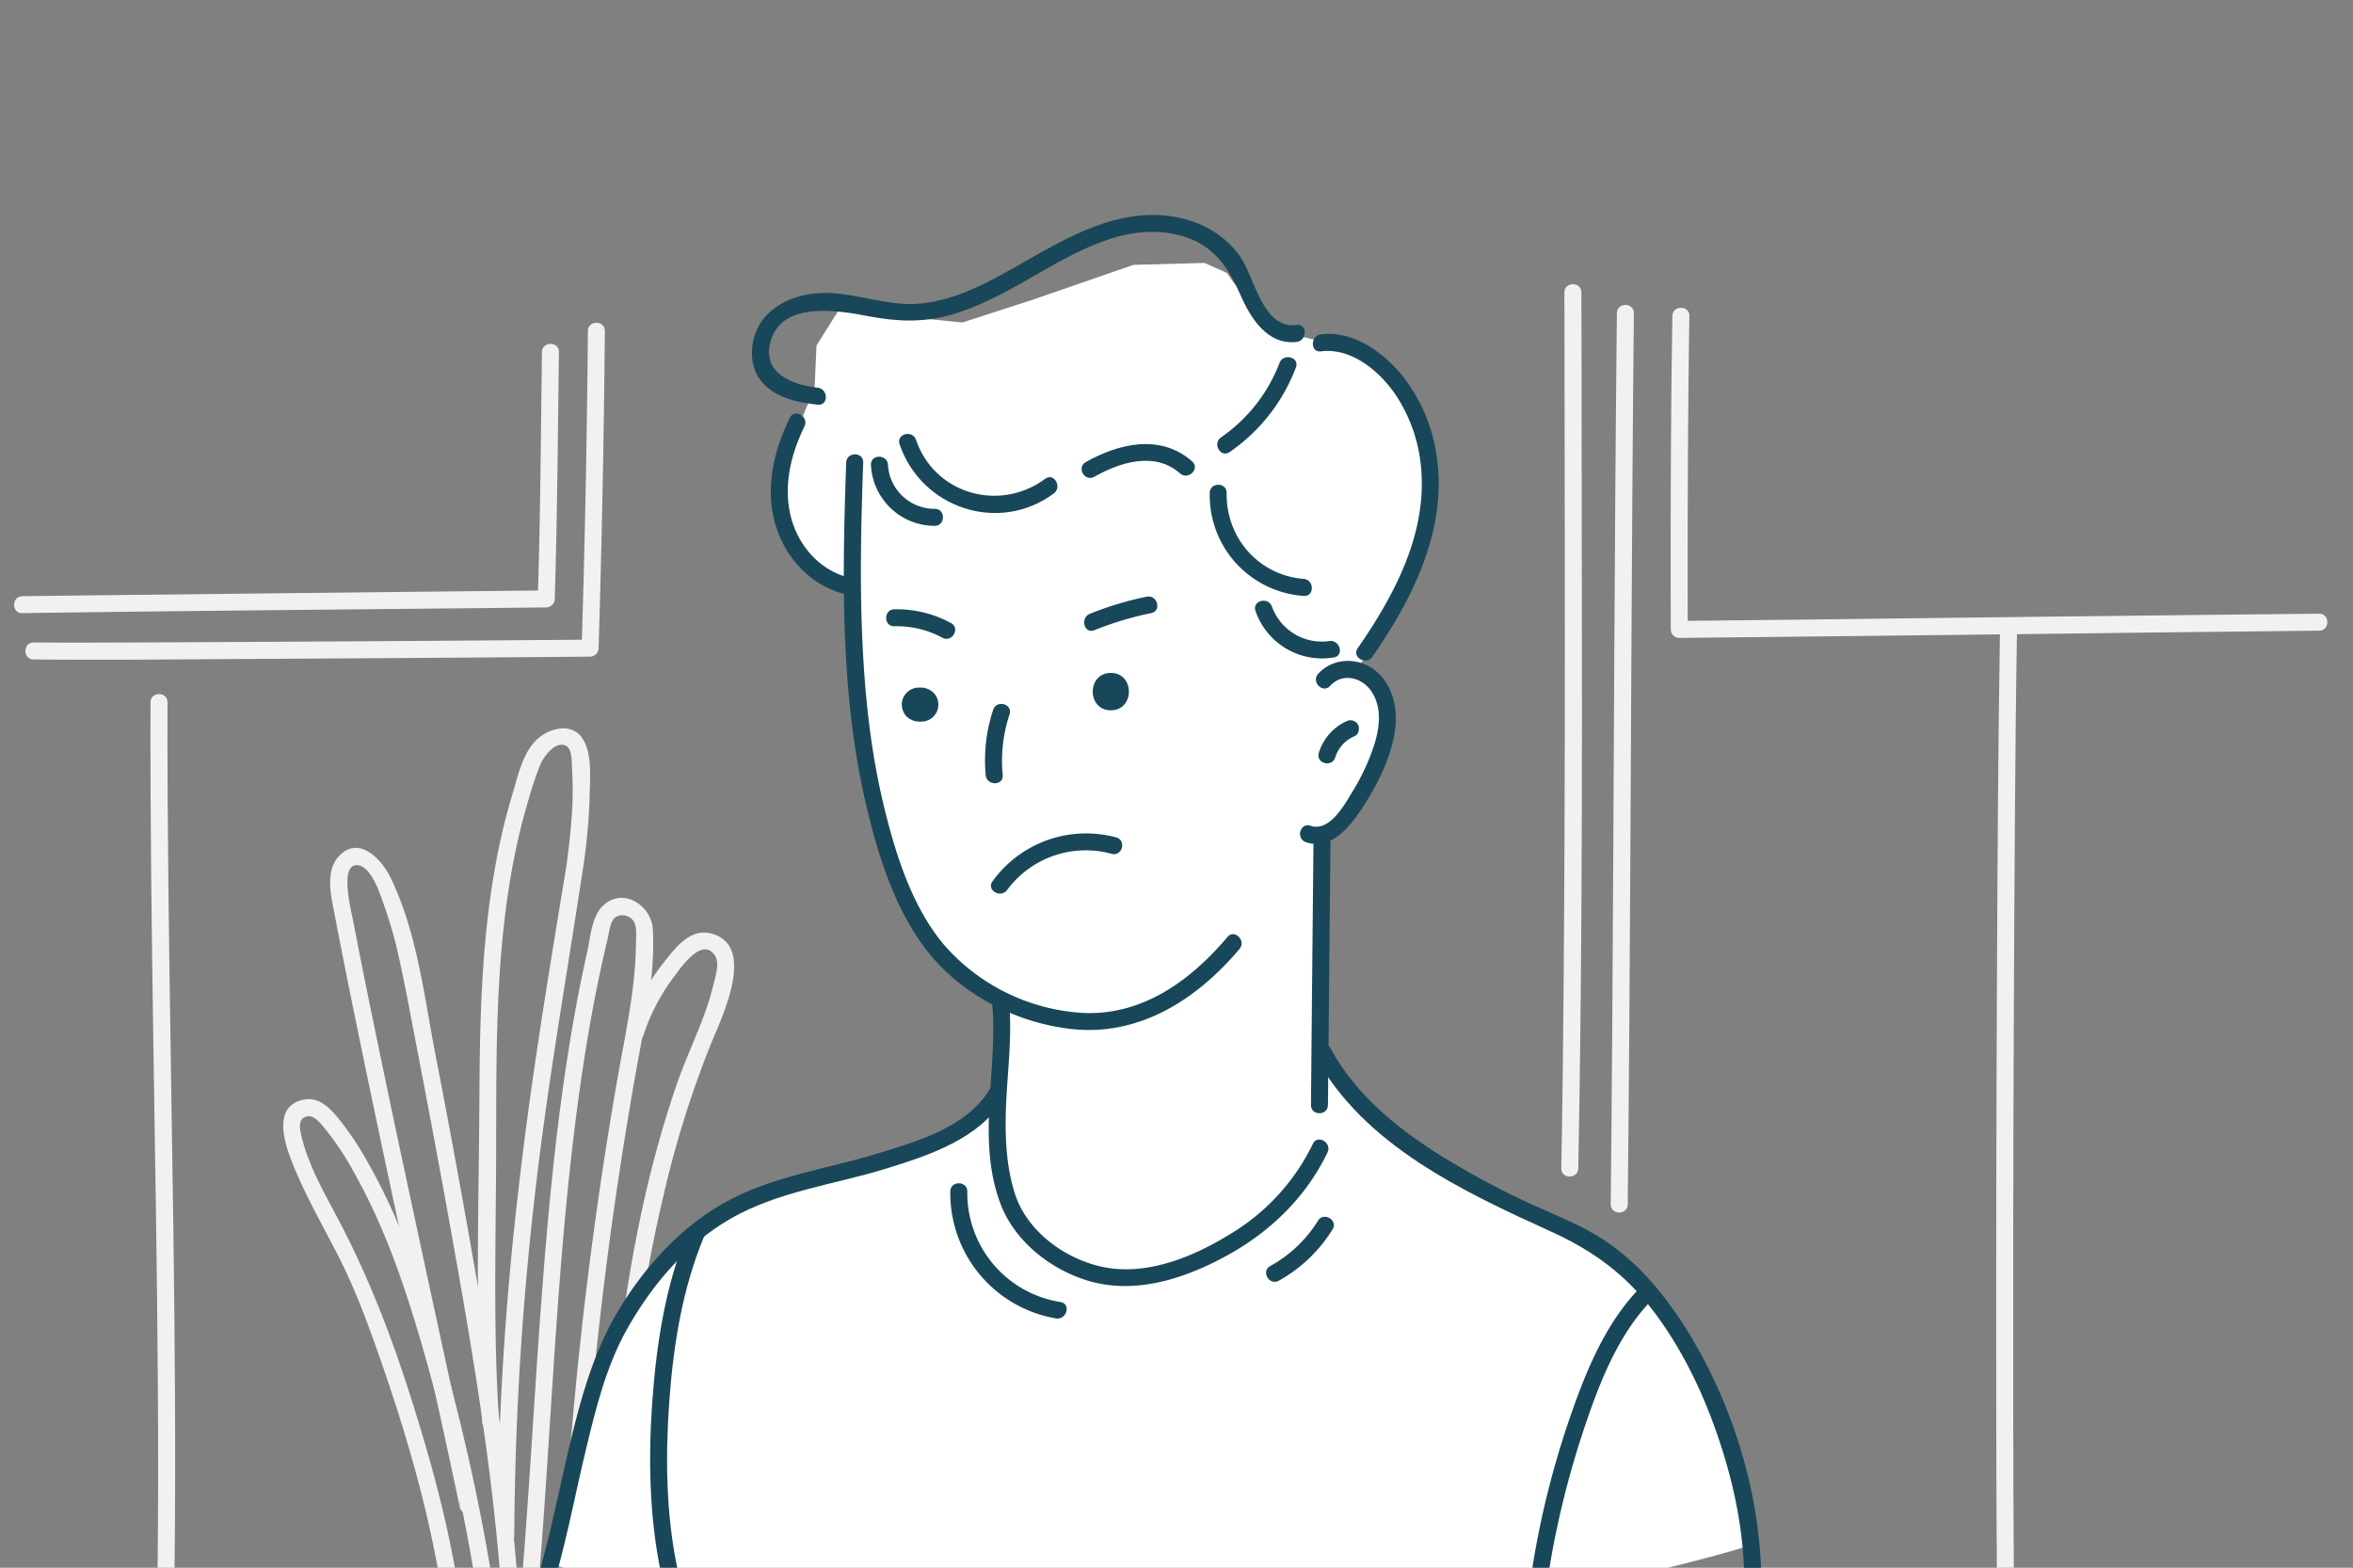
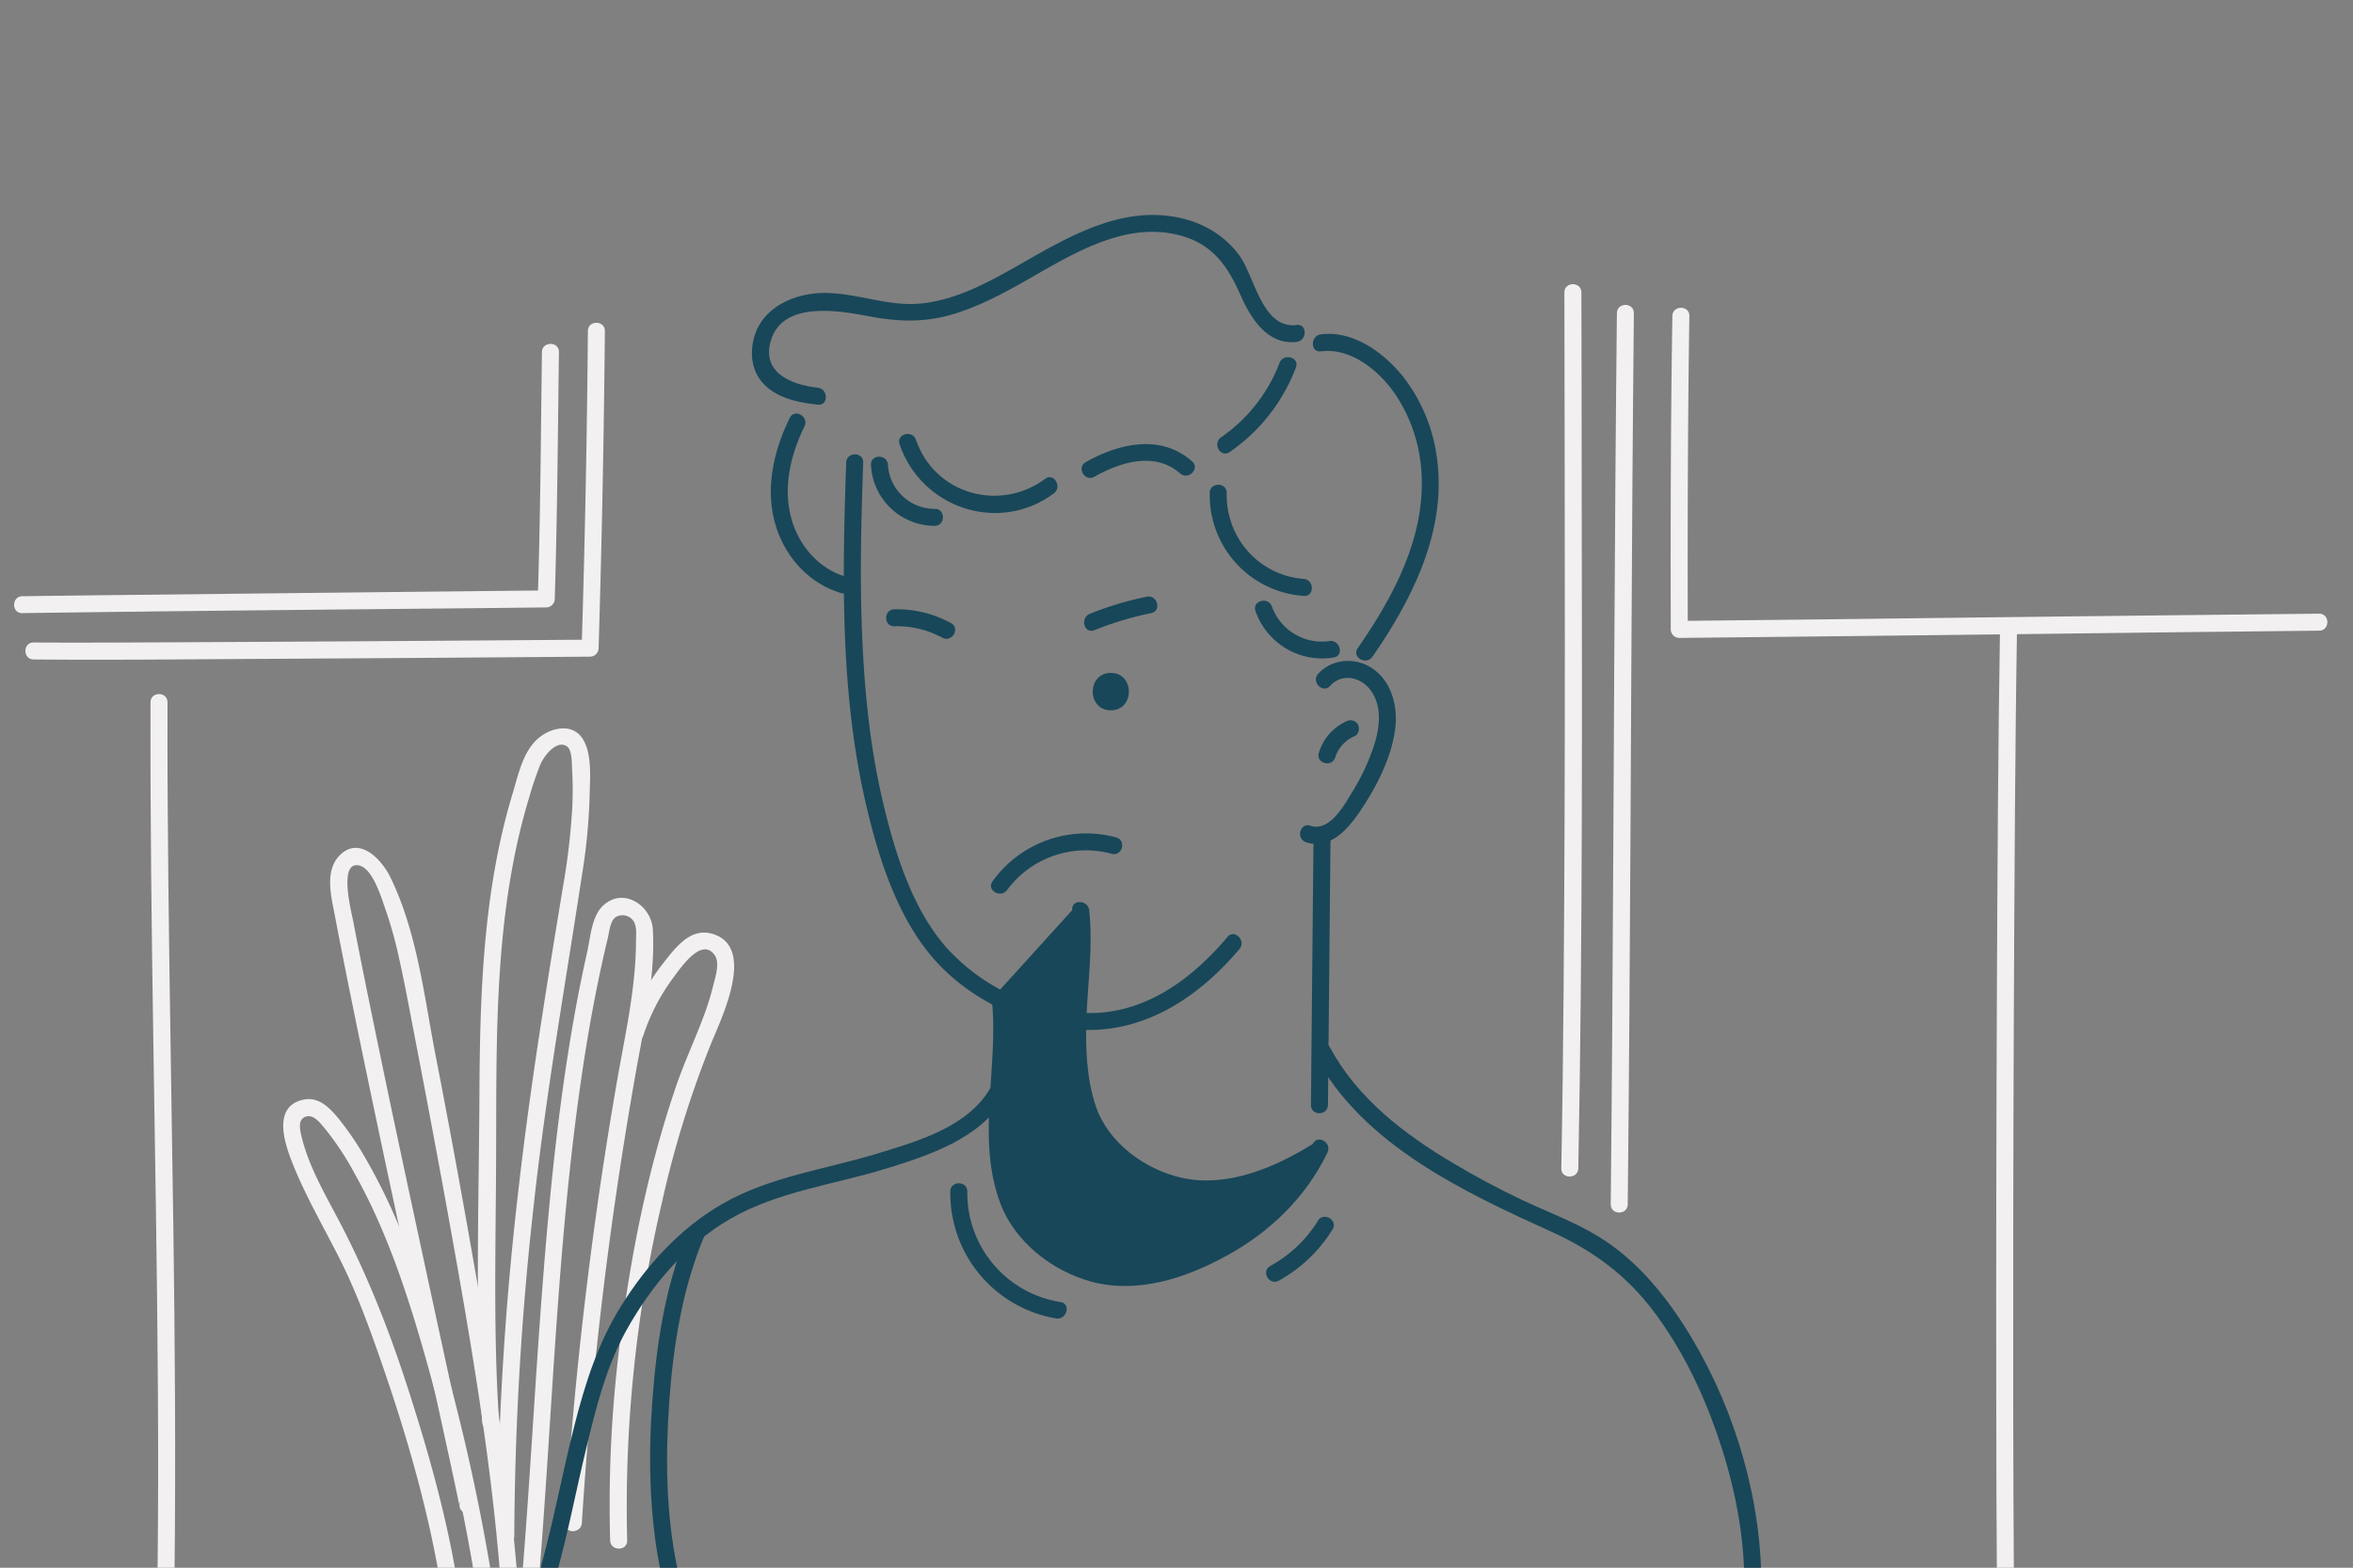
<svg xmlns="http://www.w3.org/2000/svg" id="Layer_1" data-name="Layer 1" viewBox="0 0 920 613">
  <rect x="0" y="0" width="920" height="613" fill="#808080" stroke="none" />
  <title>img graphic for web</title>
  <path d="M178.39,616.08c-4.23-24.82-11.17-49.27-18.89-73.21-7.32-22.7-15.92-44.53-27-65.64-5.61-10.67-12.12-21.78-14.78-33.65-.58-2.58-1.18-6.31,2.25-7.07,3-.68,5.64,3.11,7.32,5.1A111.49,111.49,0,0,1,138.73,459c12.23,21.81,20.2,45.83,27.07,69.78a801.93,801.93,0,0,1,19.31,85.11c.72,4.21,7.13,2.43,6.41-1.77a808,808,0,0,0-18.44-82.07c-7.32-26-15.89-52.11-29.31-75.64a119.37,119.37,0,0,0-11.36-17c-3.46-4.21-7.73-8.68-13.7-7.45-13,2.68-6.94,18.62-3.66,26.57,5.19,12.57,12.08,24.31,18.15,36.44,5.64,11.3,10.11,23.18,14.31,35.08,10.29,29.13,19.28,59.25,24.47,89.75.71,4.21,7.12,2.42,6.41-1.77Z" style="fill:#f2f0f0" />
  <path d="M180,590a3.31,3.31,0,0,0,2,1.58,3.4,3.4,0,0,0,4.09-2.33c.37-1.52-.27-3.4-.58-4.9-.65-3.17-1.33-6.34-2-9.5q-3.73-17.37-7.55-34.73-11.19-51.41-22.14-102.87-5.59-26.53-11-53.11-2.43-12.06-4.76-24.15c-.7-3.61-5.78-23.22,2.25-21.61,5.46,1.09,8.81,12.72,10.34,17a161.56,161.56,0,0,1,5.32,19c2.35,10.45,4.25,21,6.29,31.53q6.12,31.65,11.91,63.35c8.73,48.24,17.32,96.81,21.32,145.71.35,4.24,7,4.28,6.65,0-3.7-45.25-11.38-90.22-19.3-134.89q-6-33.92-12.59-67.73c-4.46-23.14-7.19-48-17.64-69.38-3.42-7-12.25-16.38-19.92-8.39-5.79,6-3.2,15.94-1.82,23.15,3.24,17,6.69,34,10.2,51,7.79,37.74,15.91,75.42,24.1,113.08q5.16,23.75,10.33,47.47,1.52,7,3,14c.29,1.39.57,2.78.86,4.17.35,1.69-.09,1.67.31.05l4.09-2.32q2.47,2.65,1.95,1.47c-1.71-3.91-7.44-.53-5.74,3.36Z" style="fill:#f2f0f0" />
  <path d="M195.16,556.11c-2.3-34-1.34-67.9-1.19-101.93.17-38.32-.62-77.05,6.33-114.9A247,247,0,0,1,206.84,312a126.38,126.38,0,0,1,4.47-13.15c1.3-3.06,6.05-9.58,10.17-7.14,2.3,1.37,2.06,6.74,2.19,8.87a141.46,141.46,0,0,1,.07,15.41,268.23,268.23,0,0,1-3.63,30.81c-6.51,39.45-12.92,78.84-17.42,118.58a1220.46,1220.46,0,0,0-8.26,135.12c0,4.28,6.64,4.28,6.65,0a1207.34,1207.34,0,0,1,7.61-129.33c4.75-43.38,12.34-86.2,18.9-129.31a230.51,230.51,0,0,0,2.95-30.69c.11-6.71,1.12-16.53-2.86-22.51-3.75-5.63-11.16-4.36-16-.93-7,4.93-8.92,14.83-11.24,22.5-11.68,38.5-12.82,79.24-13,119.17-.22,42.22-1.74,84.52,1.11,126.67.29,4.25,6.94,4.28,6.65,0Z" style="fill:#f2f0f0" />
  <path d="M210.4,621.26c5.51-65.53,7.22-131.47,16.46-196.65,2.25-15.84,4.95-31.62,8.36-47.24q1.16-5.3,2.42-10.54c.58-2.39.86-6.76,3.19-8.3a5.24,5.24,0,0,1,5.46.21c3.07,2,2.39,6.3,2.38,9.46-.1,17.77-4,35.26-7.1,52.69q-4.73,27-8.51,54.08-8.38,60-12.21,120.52c-.27,4.27,6.38,4.25,6.65,0q3.76-59.58,12-118.75,4.07-29.06,9.19-57.94c3.23-18.11,7.53-36.75,6.58-55.27-.48-9.43-11.53-16.9-19.49-9.41-4.5,4.24-4.94,12.55-6.22,18.22q-2.78,12.36-5,24.86c-6.17,34.54-9.65,69.53-12.36,104.5-3.1,39.83-5.08,79.75-8.43,119.56-.36,4.26,6.29,4.24,6.65,0Z" style="fill:#f2f0f0" />
  <path d="M251.6,404.68a79.43,79.43,0,0,1,11.69-22.45c2.82-3.73,11-16,16.1-8.82,2.2,3.06.29,8.55-.5,11.85a109.57,109.57,0,0,1-4.25,13.35c-3.29,8.7-7.23,17.14-10.24,25.94C252.13,460.4,245,498.68,241.08,536.3a499.43,499.43,0,0,0-2.51,66c.12,4.27,6.77,4.29,6.65,0a523,523,0,0,1,13.7-132.64,399.08,399.08,0,0,1,19.14-61.73c4.13-10.06,17.86-38.09.15-42.89-8.53-2.31-14.38,5.86-19,11.69a86.54,86.54,0,0,0-14,26.22c-1.38,4.05,5,5.8,6.41,1.76Z" style="fill:#f2f0f0" />
  <path d="M611.66,114.33c.14,90.93.44,181.87-.31,272.81-.19,23.23-.45,46.46-.9,69.68-.08,4.28,6.56,4.28,6.65,0,1.77-90.91,1.45-181.87,1.32-272.8q0-34.85-.11-69.69c0-4.28-6.65-4.29-6.65,0Z" style="fill:#f2f0f0" />
  <path d="M632.19,122.42c-1,92.82-1.18,185.65-1.81,278.47q-.24,35-.6,70c0,4.28,6.6,4.29,6.65,0,1-92.81,1.18-185.64,1.81-278.46q.24-35,.59-70c0-4.28-6.6-4.28-6.64,0Z" style="fill:#f2f0f0" />
  <path d="M653.89,123.56c-.68,40.84-.73,81.7-.64,122.54a3.38,3.38,0,0,0,3.33,3.33q96.42-1,192.83-2.21l57.34-.63c4.28,0,4.29-6.69,0-6.64q-96.42,1-192.83,2.21l-57.34.62,3.32,3.32c-.09-40.84,0-81.7.63-122.54.07-4.28-6.57-4.28-6.64,0Z" style="fill:#f2f0f0" />
  <path d="M782,244.93c-.78,46.55-1,93.12-1.22,139.67q-.37,82-.26,164,0,35.88.27,71.77c0,4.27,6.68,4.28,6.64,0-.33-46.9-.32-93.8-.27-140.7q.11-81.84.68-163.68c.19-23.68.41-47.36.81-71,.07-4.28-6.58-4.28-6.65,0Z" style="fill:#f2f0f0" />
  <path d="M58.85,274.6c-.29,89,2.31,178,2.87,267,.16,24.09.17,48.17-.11,72.25,0,4.28,6.59,4.29,6.64,0,1-89.36-1.45-178.72-2.41-268.07-.26-23.73-.42-47.46-.34-71.19,0-4.28-6.63-4.29-6.65,0Z" style="fill:#f2f0f0" />
  <path d="M8.71,239.73c61.2-.85,122.4-1.39,183.59-2l21.28-.23a3.37,3.37,0,0,0,3.32-3.32c1-32.16,1.21-64.34,1.64-96.51.06-4.28-6.59-4.28-6.64,0-.44,32.17-.59,64.35-1.65,96.51l3.33-3.32q-83,.85-166,1.79-19.43.21-38.85.47c-4.27.06-4.28,6.7,0,6.64Z" style="fill:#f2f0f0" />
  <path d="M13.18,257.85c29.44.27,58.89-.06,88.32-.22q53.12-.3,106.23-.7l23-.18a3.37,3.37,0,0,0,3.32-3.32q1.89-62,2.45-124c0-4.28-6.61-4.29-6.64,0q-.51,62-2.45,124l3.32-3.32-63.55.46q-56.55.38-113.12.63c-13.64.05-27.27.13-40.91,0-4.28,0-4.28,6.61,0,6.65Z" style="fill:#f2f0f0" />
-   <path d="M681.46,589.88,677,565.07l-8.26-26.31L654.4,516.21l-18-21.79L606.3,477.88l-30.82-15-25.55-16.54-20.3-18.79-12.78-14.28,1.51-85.69,9-9.77,7.51-11.27,6-13.53,1.5-13.53-2.26-10.53-9-8.26,7.52-10.53,9-17.28,10.52-21.8,3-21.05-4.51-22.55-13.53-23.3-22.55-9.77-15.78-3.76-2.36-3.27a57.64,57.64,0,0,1-22.61-20.6L471,102.81l-27.81.75-39.08,13.53-27.81,9-15-1.5-3.21-2c-1.84.2-3.71.35-5.69.4-7.23.17-14.61-1.12-21.67-2.54-.68-.13-1.36-.29-2-.44l-9.48,15.06-.75,16.54-12.78,30.82,1.5,24,12,15.78,13.53,5.26,1.5,16.54.76,42.09,7.51,31.57,15,39.09,14.28,19.54,21,16.54L390.58,429l-17.29,14.29-24.8,10.52-41.35,9.77-29.31,12.78-25.55,27.06-18.8,33.82s-20.2,73.66-18.26,74.24c228.13,68.4,467-6.59,467-6.59Z" style="fill:#fff" />
  <path d="M330.85,180.93c-1.56,45-2.41,90.94,8.08,135,4.85,20.36,12.14,43,26.18,59,13.42,15.31,33.54,25.12,53.66,27.4,26.67,3,49.22-11.54,65.84-31.26,2.74-3.25-1.94-8-4.7-4.7-14.33,17-33.2,30.74-56.36,29.69a78.16,78.16,0,0,1-53.74-25.83c-13.24-15.15-19.9-36.91-24.47-56.11-5.06-21.26-7.28-43.09-8.21-64.88-1-22.79-.42-45.6.37-68.38.15-4.28-6.5-4.27-6.65,0Z" style="fill:#184759" />
  <path d="M308.8,163.38c-6.56,13.25-10,28.94-5.12,43.34,4,11.85,13.08,21.58,25.2,25.19,4.11,1.22,5.87-5.19,1.77-6.41-10.31-3.07-17.92-11.72-21-21.89-3.73-12.35-.69-25.6,4.89-36.87,1.89-3.82-3.84-7.2-5.74-3.36Z" style="fill:#184759" />
  <path d="M351.72,173.71c8.52,25,38.82,35.16,60.3,19.24,3.4-2.52.09-8.29-3.36-5.74-17.81,13.19-43.28,6-50.53-15.27-1.38-4-7.8-2.29-6.41,1.77Z" style="fill:#184759" />
  <path d="M340.54,181.78a25,25,0,0,0,24.93,23.83c4.28-.05,4.29-6.7,0-6.65a18.29,18.29,0,0,1-18.29-17.18c-.17-4.27-6.82-4.29-6.64,0Z" style="fill:#184759" />
  <path d="M427.86,186.42c10.15-5.73,23.68-10,33.55-1.31,3.19,2.82,7.91-1.87,4.7-4.71-12.3-10.85-28.58-7.07-41.6.28-3.73,2.11-.38,7.85,3.35,5.74Z" style="fill:#184759" />
  <path d="M480.78,176.75a70.23,70.23,0,0,0,25.91-33.08c1.53-4-4.89-5.73-6.41-1.77A62.47,62.47,0,0,1,477.42,171c-3.49,2.42-.17,8.18,3.36,5.74Z" style="fill:#184759" />
  <path d="M516.52,137.38c11.91-1.51,23,7.83,29.25,17.13a61.18,61.18,0,0,1,10,30.23c1.63,25.19-11,48.65-24.91,68.69-2.45,3.53,3.31,6.85,5.74,3.36,15.55-22.4,29-49.11,25.29-77.19a65.46,65.46,0,0,0-13.41-32.48c-7.48-9.3-19.49-18-32-16.39-4.19.53-4.24,7.18,0,6.65Z" style="fill:#184759" />
  <path d="M473,192.78A39.46,39.46,0,0,0,509.72,233c4.27.34,4.24-6.3,0-6.65-17.59-1.41-30.42-16.09-30.11-33.6.08-4.28-6.57-4.28-6.64,0Z" style="fill:#184759" />
  <path d="M490.89,238.93a27.57,27.57,0,0,0,30.58,18.14c4.22-.67,2.43-7.08-1.76-6.41a20.77,20.77,0,0,1-22.41-13.5c-1.4-4-7.83-2.29-6.41,1.77Z" style="fill:#184759" />
  <path d="M520.1,268.16c4.56-5.06,11.95-3.48,15.74,1.66,4.49,6.08,3.72,14,1.65,20.82a83.83,83.83,0,0,1-8.61,18.76c-3.15,5.22-9,16-16.51,13.48-4.06-1.38-5.8,5-1.77,6.41,9.63,3.26,16.89-5.65,21.62-12.76,6.11-9.19,11.72-20.14,13.24-31.19,1.18-8.6-1.06-18.28-8.39-23.65-6.57-4.81-16.12-4.38-21.67,1.77-2.86,3.17,1.83,7.88,4.7,4.7Z" style="fill:#184759" />
  <path d="M522.06,296.14a13.49,13.49,0,0,1,7.66-8.35c1.64-.74,2-3.11,1.2-4.55a3.41,3.41,0,0,0-4.55-1.19,19.82,19.82,0,0,0-10.72,12.33c-1.25,4.1,5.16,5.85,6.41,1.76Z" style="fill:#184759" />
-   <path d="M359.24,282.15l1,0a6.65,6.65,0,0,0,4.7-11.35,7.14,7.14,0,0,0-4.7-1.95l-1,0a6.65,6.65,0,0,0-4.7,11.35,7.18,7.18,0,0,0,4.7,1.94Z" style="fill:#184759" />
  <path d="M434.32,277.74c9.41,0,9.43-14.63,0-14.63s-9.42,14.63,0,14.63Z" style="fill:#184759" />
-   <path d="M388.31,277.55a62.86,62.86,0,0,0-2.91,25.51c.39,4.23,7,4.27,6.65,0a58,58,0,0,1,2.67-23.75c1.34-4.07-5.08-5.82-6.41-1.76Z" style="fill:#184759" />
  <path d="M349.69,244.87a37.23,37.23,0,0,1,18.77,4.49c3.77,2,7.13-3.71,3.36-5.74a44.27,44.27,0,0,0-22.13-5.39c-4.27.08-4.28,6.73,0,6.64Z" style="fill:#184759" />
  <path d="M427.89,246.41a127.49,127.49,0,0,1,22.22-6.69c4.19-.86,2.42-7.27-1.77-6.41A127.75,127.75,0,0,0,426.12,240c-3.92,1.57-2.21,8,1.77,6.41Z" style="fill:#184759" />
  <path d="M436.41,327.43a45.09,45.09,0,0,0-48.35,17.17c-2.5,3.47,3.26,6.79,5.74,3.35a38.26,38.26,0,0,1,40.85-14.11c4.13,1.14,5.89-5.27,1.76-6.41Z" style="fill:#184759" />
  <path d="M513.57,327.53c-.39,34.84-.62,69.69-1,104.54-.05,4.28,6.6,4.28,6.65,0,.38-34.85.61-69.7,1-104.54,0-4.28-6.6-4.29-6.65,0Z" style="fill:#184759" />
  <path d="M387,425.81c-8.9,15-28.67,20.58-44.32,25.33-20.19,6.14-41.82,8.93-60.34,19.63-16.49,9.53-29.66,24-39.63,40.09-9,14.48-14,30.32-18.17,46.75-4.63,18.2-8,36.73-13,54.84-1.13,4.13,5.28,5.89,6.41,1.77,4.33-15.76,7.38-31.85,11.21-47.73s7.88-32.37,16-46.81c9.76-17.31,23.1-33.15,40.47-43.17,18.52-10.67,40.46-13.32,60.63-19.53,16.88-5.19,36.87-11.73,46.42-27.82,2.19-3.69-3.55-7-5.74-3.35Z" style="fill:#184759" />
  <path d="M514.27,412.91c18.76,34.83,58.08,53.15,92.46,68.77,16.19,7.35,29.15,16.89,39.9,31.17s18.72,30.6,24.58,47.4c6.14,17.59,10.24,36.1,10.75,54.76.12,4.27,6.77,4.29,6.65,0-.93-33.8-12.16-68.79-30.45-97.17-8.68-13.46-19.56-26.1-33.37-34.48-9.44-5.72-19.94-9.56-29.89-14.28-9.07-4.29-18-9.09-26.59-14.2-19.18-11.35-37.55-25.36-48.3-45.32-2-3.77-7.77-.42-5.74,3.35Z" style="fill:#184759" />
-   <path d="M387.76,390.55c2.92,26.49-6.31,54.11,3.38,80,5.61,15,20.16,26.32,35.32,30.51,18.18,5,37-1.26,53-10,17-9.24,31.16-22.9,39.58-40.44,1.84-3.84-3.89-7.21-5.74-3.35A83.35,83.35,0,0,1,481.85,482c-14.67,9.17-33.18,17.05-50.74,13.36-14.61-3.08-29.33-13.72-34.17-28.27-3.58-10.8-4-22.76-3.62-34,.52-14.05,2.64-28.46,1.09-42.49-.47-4.2-7.12-4.25-6.65,0Z" style="fill:#184759" />
-   <path d="M641.17,503.59c-13.62,13.9-21.35,33.22-27.57,51.32a348.37,348.37,0,0,0-14.33,57.26c-.68,4.19,5.72,6,6.4,1.77a353.16,353.16,0,0,1,13.43-54.57c5.95-17.88,13.34-37.37,26.77-51.08,3-3.06-1.7-7.76-4.7-4.7Z" style="fill:#184759" />
+   <path d="M387.76,390.55c2.92,26.49-6.31,54.11,3.38,80,5.61,15,20.16,26.32,35.32,30.51,18.18,5,37-1.26,53-10,17-9.24,31.16-22.9,39.58-40.44,1.84-3.84-3.89-7.21-5.74-3.35c-14.67,9.17-33.18,17.05-50.74,13.36-14.61-3.08-29.33-13.72-34.17-28.27-3.58-10.8-4-22.76-3.62-34,.52-14.05,2.64-28.46,1.09-42.49-.47-4.2-7.12-4.25-6.65,0Z" style="fill:#184759" />
  <path d="M268.72,482.08c-8.57,20.67-12.05,43.46-13.66,65.65S253.83,593,258.43,615c.88,4.18,7.29,2.41,6.41-1.77-4.48-21.39-4.71-43.74-3.14-65.46s5.08-43.75,13.43-63.89c1.63-3.95-4.79-5.67-6.41-1.76Z" style="fill:#184759" />
  <path d="M371.56,465.89a49.67,49.67,0,0,0,41.32,49.61c4.19.7,6-5.71,1.77-6.41a43.1,43.1,0,0,1-36.44-43.2c0-4.28-6.61-4.29-6.65,0Z" style="fill:#184759" />
  <path d="M515.28,477.36A50.48,50.48,0,0,1,496.66,495c-3.74,2.08-.4,7.82,3.35,5.74a57.31,57.31,0,0,0,21-20.05c2.26-3.64-3.49-7-5.74-3.35Z" style="fill:#184759" />
  <path d="M507,127.09c-13.42,1.61-16.35-18.51-22.11-26.75-5.55-8-14.23-13.14-23.63-15.17C438,80.14,417,93,397.69,104c-11.57,6.58-23.91,13.23-37.37,14.66-12.69,1.34-24.6-3.9-37.17-4.13-12.34-.22-25.73,5.61-28.59,18.52-1.13,5.08-.7,10.48,2.27,14.88,5,7.4,14.63,9.4,22.9,10.31,4.24.46,4.21-6.19,0-6.65-10.81-1.19-22.15-6.12-18.26-18.66,4.73-15.27,26.39-11.57,38.71-9.18,10.59,2,20.7,2.38,31.18-.53,10.79-3,20.78-8.4,30.46-13.92C419.91,99,440.44,86.07,462.13,92.25c12.16,3.47,18,12,22.83,23,3.93,9,10.57,19.81,22,18.44,4.2-.5,4.25-7.16,0-6.65Z" style="fill:#184759" />
</svg>